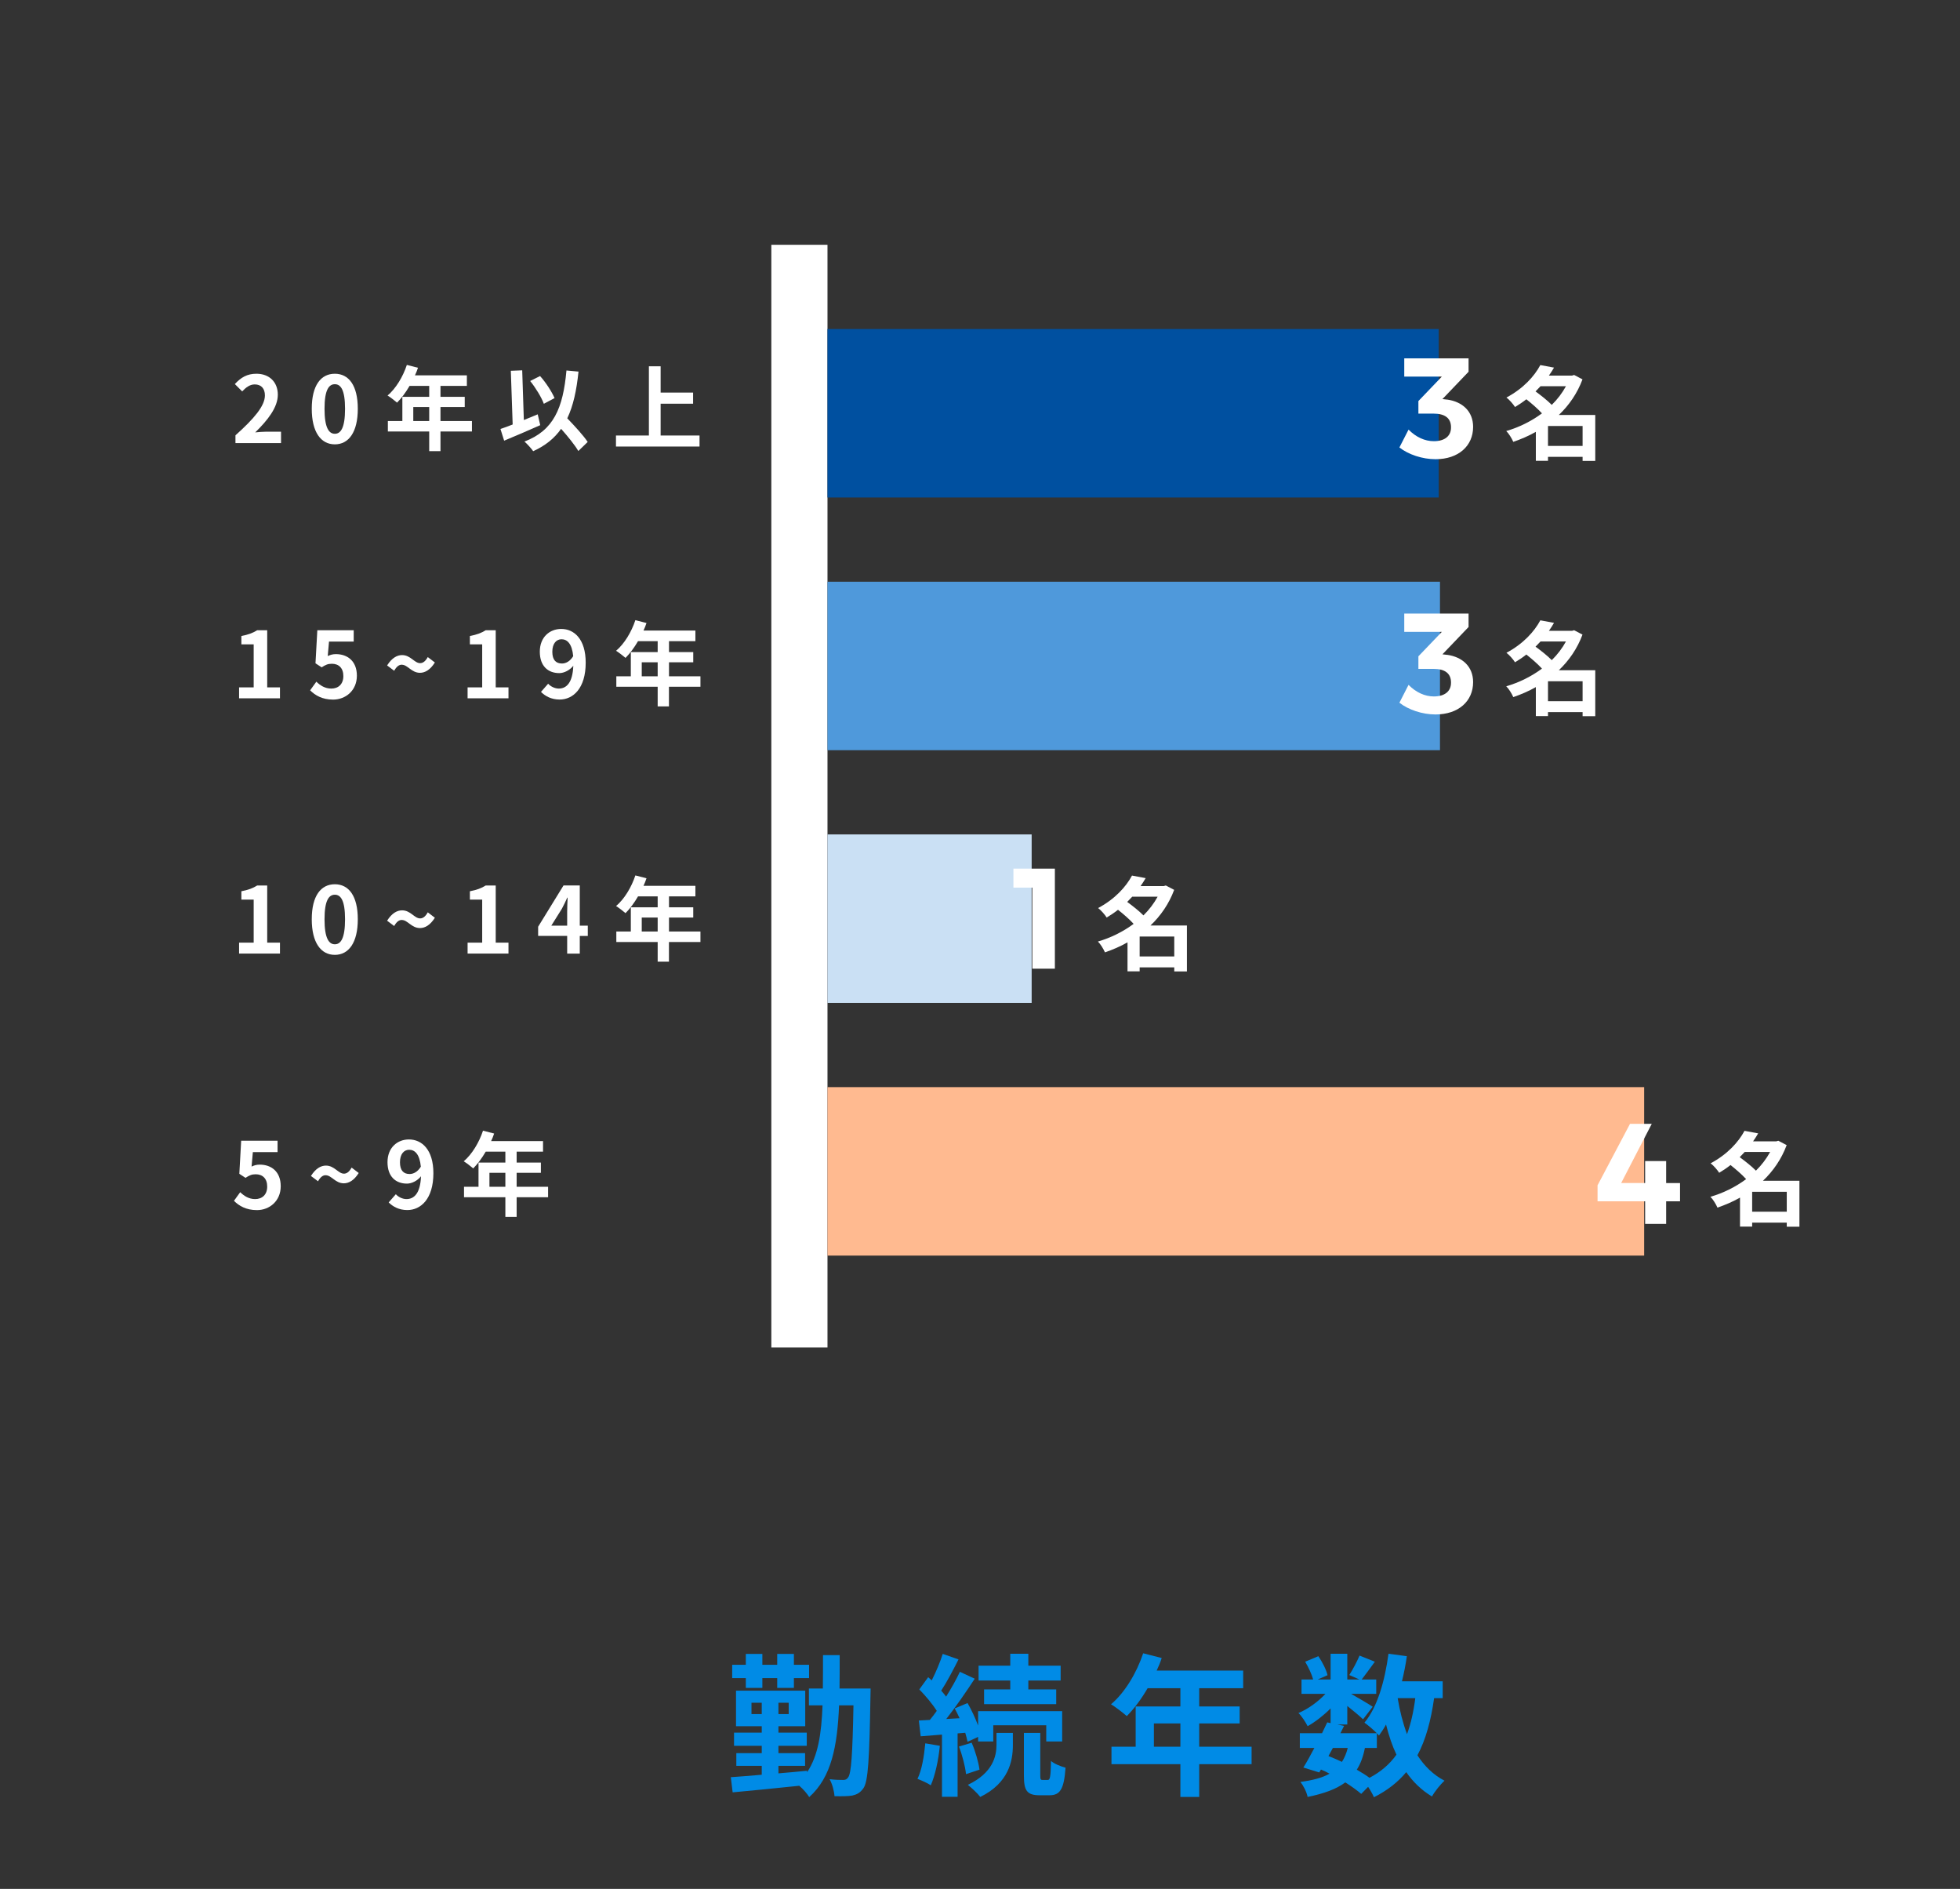
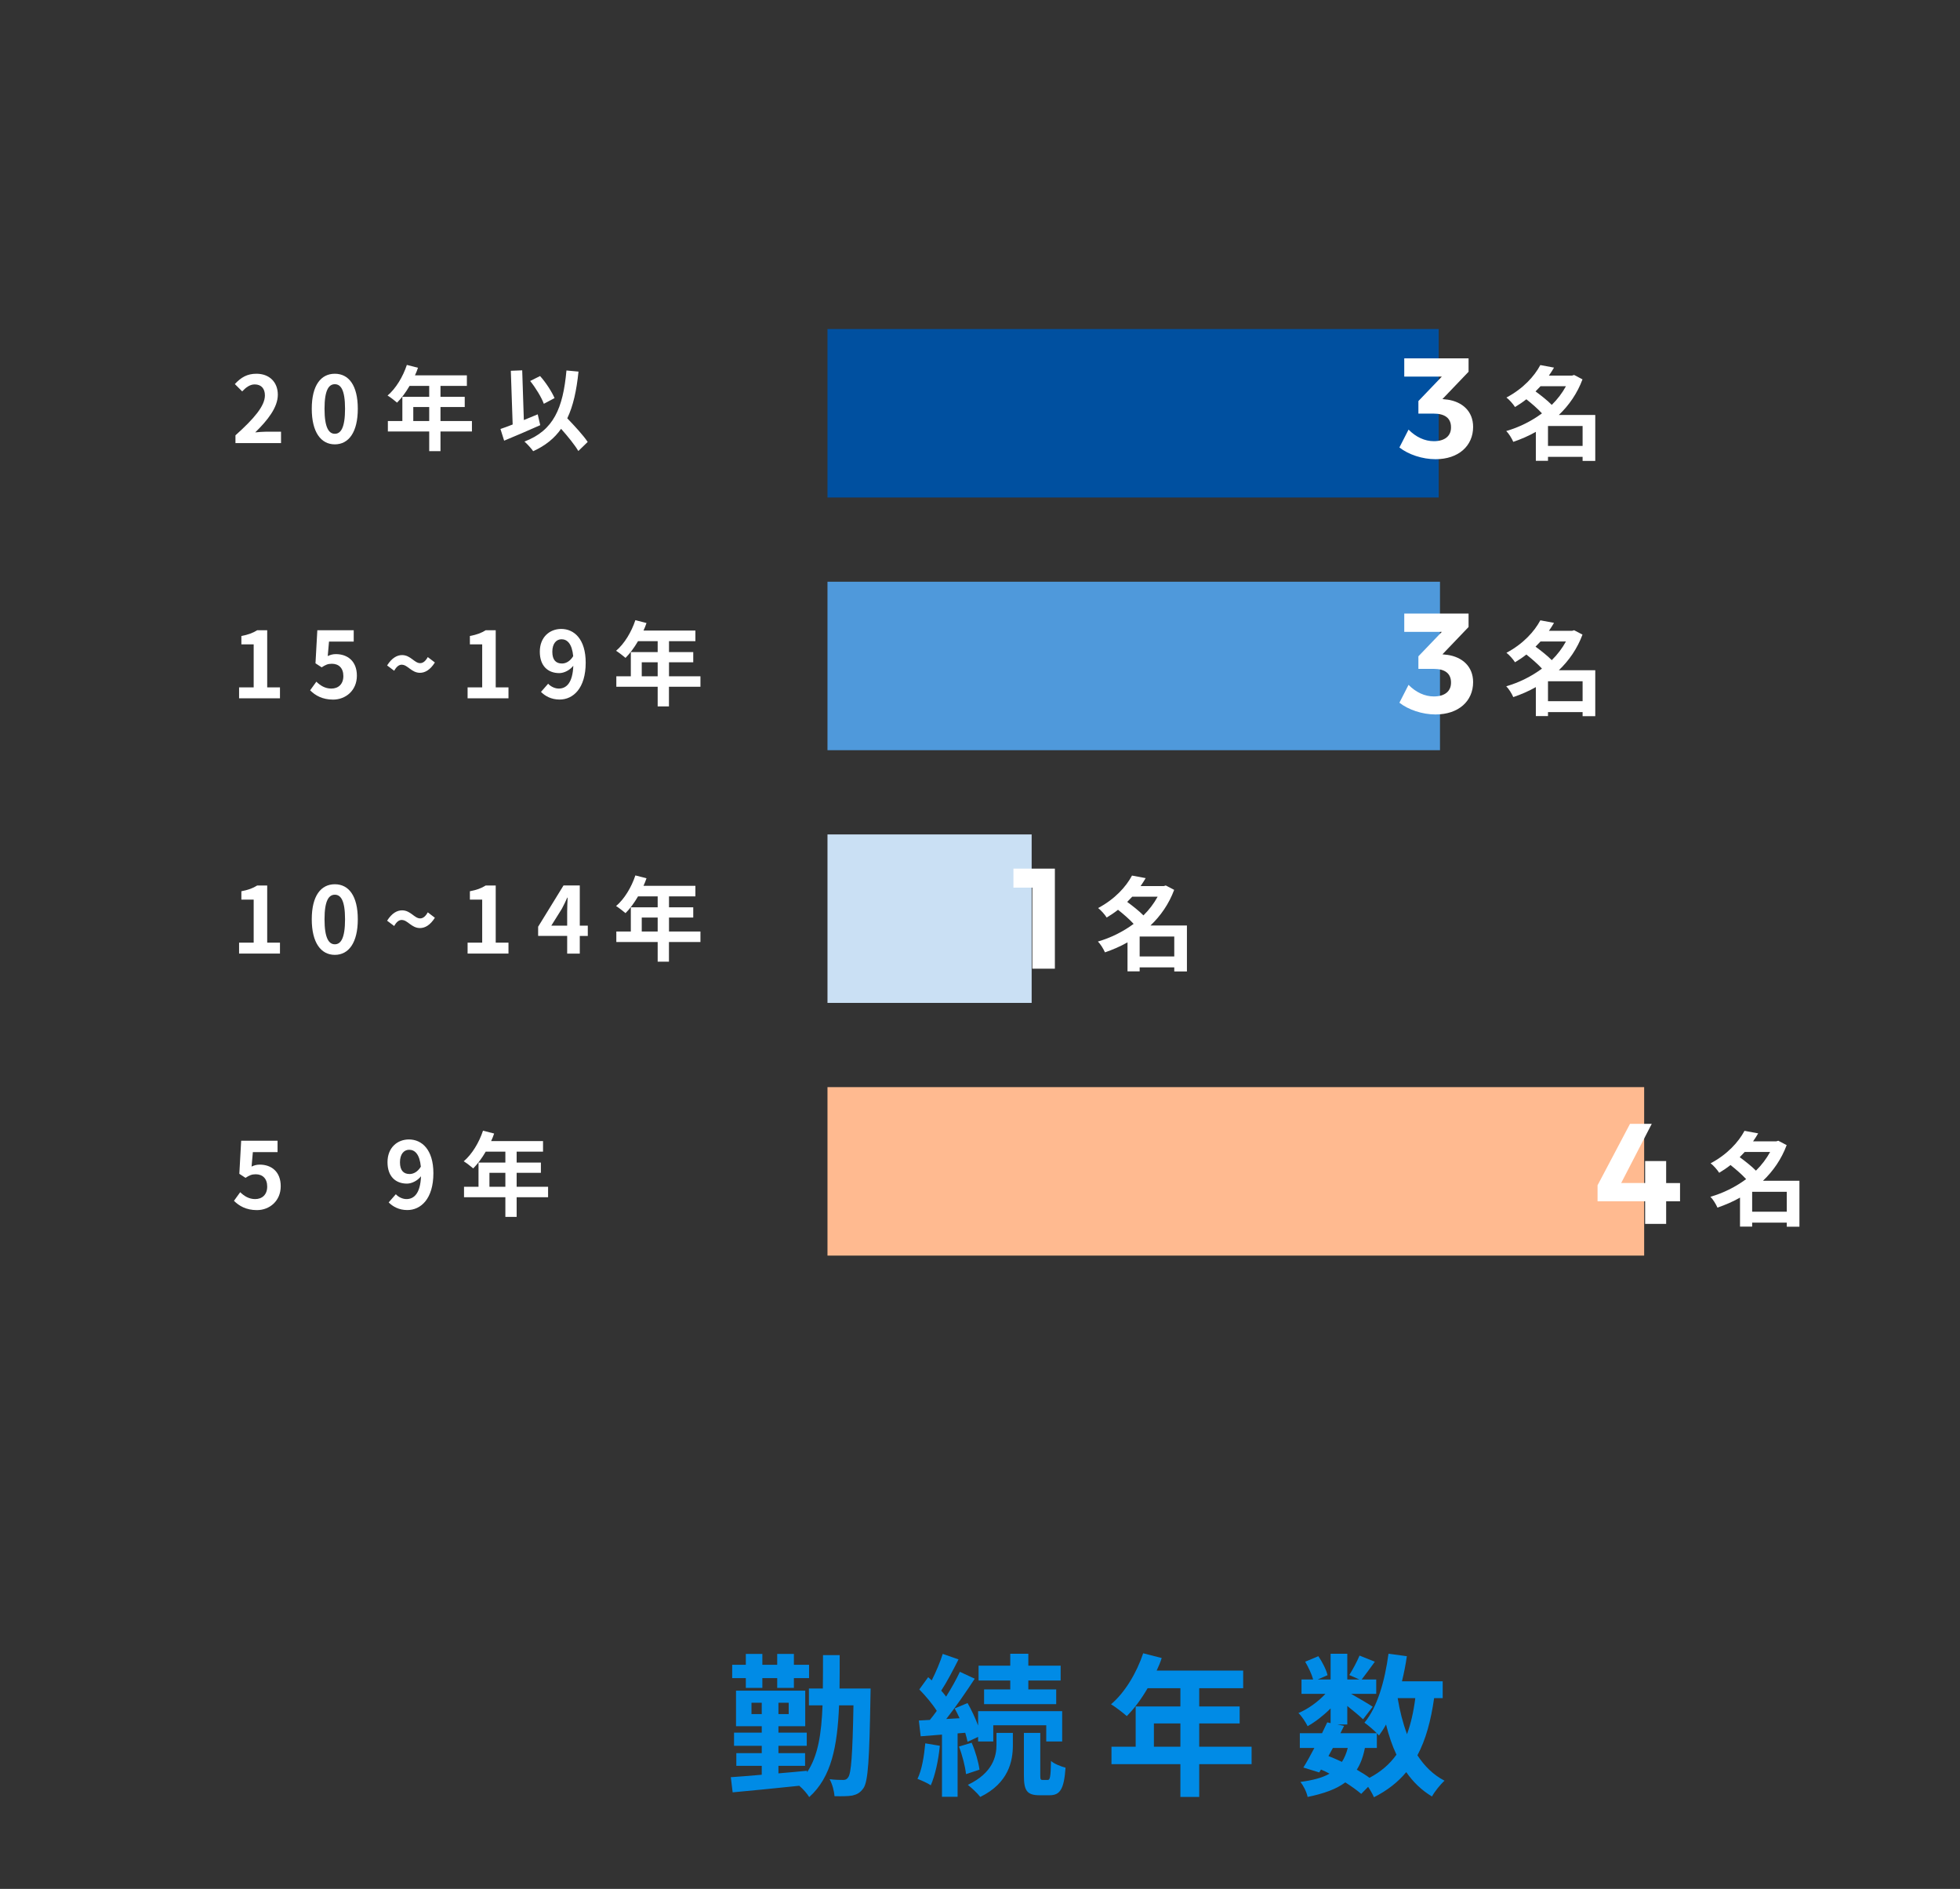
<svg xmlns="http://www.w3.org/2000/svg" id="_めも" viewBox="0 0 384 370">
  <rect x="0" y="0" width="384" height="370" fill="#333333" stroke="none" />
  <defs>
    <style>.cls-1{fill:#ffba90;}.cls-2{fill:#fff;}.cls-3{fill:#4f99db;}.cls-4{fill:#0050a0;}.cls-5{fill:#cae0f4;}.cls-6{fill:#008be6;}</style>
  </defs>
  <path class="cls-6" d="M170.57,330.75s-.03,1.14-.03,1.53c-.21,12.3-.45,16.68-1.38,18-.66.93-1.29,1.23-2.19,1.44-.87.15-2.13.15-3.48.12-.06-.99-.42-2.37-.96-3.33,1.17.15,2.13.15,2.67.15.45,0,.72-.12.99-.54.57-.78.84-4.35,1.02-14.07h-2.82c-.33,8.07-1.5,14.07-5.85,17.97-.39-.66-1.23-1.62-1.95-2.22-4.74.51-9.57.96-13.05,1.29l-.36-2.97c1.68-.12,3.78-.27,6.06-.48v-1.74h-4.98v-2.49h4.98v-1.44h-5.43v-2.58h5.43v-1.26h-5.04v-6.96h13.56v6.96h-5.25v1.26h5.55v2.58h-5.55v1.44h5.22v2.49h-5.22v1.47c1.86-.15,3.75-.33,5.61-.51v.3c2.16-3.21,2.82-7.56,3.03-13.11h-2.67v-3.3h2.73c.03-2.04.03-4.2.03-6.54h3.27c0,2.31,0,4.47-.03,6.54h6.09ZM146.12,328.71h-2.67v-2.61h2.67v-2.13h3.24v2.13h2.91v-2.13h3.27v2.13h2.97v2.61h-2.97v1.92h-3.27v-1.92h-2.91v1.92h-3.24v-1.92ZM149.24,335.76v-2.22h-2.01v2.22h2.01ZM154.52,333.54h-2.01v2.22h2.01v-2.22Z" />
  <path class="cls-6" d="M184.13,341.97c-.27,2.85-.93,5.82-1.77,7.74-.6-.42-1.89-.99-2.61-1.26.87-1.77,1.29-4.44,1.53-6.96l2.85.48ZM187.61,339.54v12.42h-3.06v-12.18l-4.17.33-.36-3.09,2.16-.12c.45-.54.9-1.14,1.35-1.77-.84-1.35-2.22-2.97-3.42-4.2l1.74-2.4c.21.21.45.42.69.63.84-1.65,1.68-3.66,2.16-5.19l3.09,1.08c-1.05,2.07-2.28,4.44-3.39,6.12.36.39.69.81.96,1.17,1.05-1.68,2.01-3.39,2.7-4.86l2.91,1.35c-1.65,2.52-3.69,5.49-5.58,7.89l2.61-.15c-.3-.66-.63-1.32-.96-1.92l2.52-1.05c.78,1.35,1.53,2.97,2.07,4.41v-2.82h16.47v5.94h-3.12v-3.18h-10.38v3.18h-2.97v-.9l-2.07.96c-.09-.51-.27-1.11-.45-1.77l-1.5.12ZM190.37,341.37c.72,1.65,1.35,3.84,1.53,5.28l-2.64.87c-.15-1.47-.72-3.69-1.38-5.4l2.49-.75ZM195.23,339.45h3.21v2.4c0,3.09-.81,7.41-6.39,10.14-.54-.72-1.65-1.74-2.43-2.37,4.92-2.34,5.61-5.64,5.61-7.83v-2.34ZM197.93,329.19h-6.21v-2.91h6.21v-2.34h3.54v2.34h6.33v2.91h-6.33v1.74h5.46v2.88h-14.13v-2.88h5.13v-1.74ZM205.28,348.66c.42,0,.57-.48.63-3.72.63.57,1.95,1.08,2.85,1.32-.3,4.29-1.11,5.4-3.15,5.4h-1.92c-2.55,0-3.09-.96-3.09-3.93v-8.28h3.21v8.28c0,.81.06.93.45.93h1.02Z" />
  <path class="cls-6" d="M245.21,345.57h-10.26v6.42h-3.69v-6.42h-13.5v-3.42h4.74v-7.89h8.76v-3.57h-6.42c-1.23,2.13-2.67,4.05-4.08,5.46-.69-.6-2.22-1.8-3.09-2.31,2.7-2.28,5.01-6.12,6.3-9.99l3.63.93c-.27.84-.6,1.65-.99,2.46h16.95v3.45h-8.61v3.57h7.92v3.33h-7.92v4.56h10.26v3.42ZM231.26,342.15v-4.56h-5.19v4.56h5.19Z" />
  <path class="cls-6" d="M280.97,332.64c-.63,4.44-1.65,8.16-3.27,11.19,1.38,2.13,3.12,3.84,5.31,4.98-.81.72-1.92,2.1-2.46,3.09-2.04-1.23-3.69-2.82-5.04-4.77-1.65,1.98-3.72,3.6-6.33,4.92-.21-.51-.66-1.32-1.14-2.04l-1.35,1.38c-.81-.69-1.89-1.47-3.12-2.25-1.77,1.32-4.17,2.19-7.38,2.85-.21-1.02-.84-2.22-1.41-2.94,2.43-.33,4.29-.81,5.7-1.62-.54-.3-1.11-.57-1.68-.81l-.33.57-3.12-.96c.66-1.05,1.41-2.4,2.16-3.84h-2.85v-2.88h4.35c.36-.75.72-1.47,1.02-2.13l.66.15v-2.88c-1.38,1.38-3,2.64-4.5,3.48-.39-.78-1.14-1.95-1.8-2.58,1.83-.75,3.84-2.19,5.28-3.75h-4.68v-2.82h2.28c-.27-1.02-.93-2.4-1.56-3.48l2.58-1.08c.78,1.14,1.56,2.67,1.8,3.72l-1.92.84h2.52v-5.04h3.27v5.04h2.37l-1.98-.87c.69-1.08,1.53-2.67,2.01-3.81l3,1.2c-.93,1.29-1.86,2.55-2.58,3.48h2.85v2.82h-4.92c1.44.81,3.57,2.07,4.23,2.52l-1.89,2.46c-.66-.63-1.92-1.68-3.09-2.61v3.63h-1.92l1.29.27-.72,1.44h7.14c-.69-.69-1.77-1.62-2.43-2.07,2.55-3.06,3.99-8.16,4.71-13.5l3.6.48c-.24,1.68-.57,3.33-.96,4.92h7.98v3.3h-1.68ZM260.27,343.98c.9.36,1.77.72,2.64,1.14.48-.75.87-1.65,1.14-2.73h-2.91l-.87,1.59ZM267.41,342.39c-.33,1.68-.84,3.09-1.59,4.26.93.54,1.8,1.08,2.49,1.59,2.22-1.17,3.96-2.67,5.28-4.53-.84-1.77-1.5-3.75-2.04-5.91-.42.78-.9,1.5-1.38,2.16-.12-.12-.24-.27-.42-.45v2.88h-2.34ZM273.83,332.64c.42,2.52,1.02,4.89,1.83,7.05.75-2.04,1.29-4.41,1.62-7.05h-3.45Z" />
  <path class="cls-2" d="M46.14,85.26c3.62-3.24,5.76-5.74,5.76-7.8,0-1.35-.72-2.16-2-2.16-.97,0-1.76.63-2.45,1.37l-1.44-1.44c1.22-1.31,2.41-2.02,4.23-2.02,2.52,0,4.19,1.62,4.19,4.11s-2,5.01-4.43,7.38c.67-.07,1.55-.14,2.18-.14h2.88v2.23h-8.93v-1.53Z" />
  <path class="cls-2" d="M61.08,80.07c0-4.61,1.8-6.86,4.52-6.86s4.5,2.27,4.5,6.86-1.78,6.97-4.5,6.97-4.52-2.38-4.52-6.97ZM67.6,80.07c0-3.73-.85-4.81-2-4.81s-2.02,1.08-2.02,4.81.86,4.9,2.02,4.9,2-1.15,2-4.9Z" />
  <path class="cls-2" d="M92.46,84.52h-6.16v3.85h-2.21v-3.85h-8.1v-2.05h2.84v-4.74h5.26v-2.14h-3.85c-.74,1.28-1.6,2.43-2.45,3.28-.41-.36-1.33-1.08-1.86-1.39,1.62-1.37,3.01-3.67,3.78-6l2.18.56c-.16.5-.36.99-.59,1.48h10.17v2.07h-5.17v2.14h4.75v2h-4.75v2.74h6.16v2.05ZM84.09,82.47v-2.74h-3.12v2.74h3.12Z" />
  <path class="cls-2" d="M105.85,83.28c-2.38,1.06-5.04,2.2-7.08,3.04l-.72-2.29c.68-.23,1.49-.52,2.39-.88l-.36-10.52,2.23-.09.32,9.74c.9-.38,1.82-.76,2.72-1.12l.49,2.11ZM113.3,88.34c-.68-1.17-2.03-2.83-3.37-4.34-1.31,1.87-3.1,3.31-5.47,4.38-.31-.47-1.19-1.44-1.71-1.89,5.71-2.16,7.56-6.52,8.23-13.92l2.36.22c-.38,3.69-1.03,6.7-2.2,9.15,1.49,1.55,3.17,3.37,4,4.63l-1.84,1.78ZM106.55,79.1c-.45-1.24-1.6-3.13-2.68-4.47l1.94-.97c1.17,1.31,2.3,3.08,2.84,4.32l-2.11,1.12Z" />
-   <path class="cls-2" d="M137.05,85.31v2.16h-16.37v-2.16h6.45v-13.56h2.3v5.15h6.36v2.18h-6.36v6.23h7.62Z" />
-   <rect class="cls-2" x="151.12" y="47.95" width="11" height="216" />
  <rect class="cls-1" x="162.12" y="212.95" width="160" height="33" />
  <rect class="cls-3" x="162.12" y="113.95" width="120" height="33" />
  <rect class="cls-5" x="162.12" y="163.45" width="40" height="33" />
  <rect class="cls-4" x="162.12" y="64.45" width="119.75" height="33" />
  <path class="cls-2" d="M46.84,134.65h2.86v-8.43h-2.41v-1.64c1.33-.25,2.25-.59,3.1-1.13h1.96v11.2h2.5v2.14h-8.01v-2.14Z" />
  <path class="cls-2" d="M60.76,135.22l1.22-1.69c.76.74,1.69,1.35,2.93,1.35,1.39,0,2.36-.88,2.36-2.45s-.9-2.41-2.25-2.41c-.79,0-1.22.2-2,.7l-1.21-.79.36-6.48h7.13v2.23h-4.84l-.25,2.83c.54-.25.99-.38,1.6-.38,2.23,0,4.11,1.33,4.11,4.23s-2.2,4.68-4.66,4.68c-2.11,0-3.51-.83-4.5-1.82Z" />
  <path class="cls-2" d="M78.72,130.2c-.56,0-1.06.4-1.49,1.19l-1.39-1.04c.94-1.48,1.95-2.03,2.94-2.03,1.66,0,2.41,1.58,3.53,1.58.58,0,1.06-.4,1.5-1.19l1.39,1.06c-.92,1.46-1.94,2.02-2.92,2.02-1.66,0-2.41-1.58-3.55-1.58Z" />
  <path class="cls-2" d="M91.61,134.65h2.86v-8.43h-2.41v-1.64c1.33-.25,2.25-.59,3.1-1.13h1.96v11.2h2.5v2.14h-8.01v-2.14Z" />
  <path class="cls-2" d="M105.99,135.53l1.4-1.6c.49.54,1.3.95,2.09.95,1.49,0,2.72-1.13,2.84-4.47-.7.9-1.84,1.44-2.74,1.44-2.21,0-3.82-1.37-3.82-4.2s1.91-4.45,4.2-4.45c2.52,0,4.79,1.98,4.79,6.61,0,5.04-2.47,7.22-5.11,7.22-1.66,0-2.86-.7-3.66-1.51ZM110.1,129.97c.74,0,1.58-.41,2.2-1.44-.23-2.41-1.15-3.31-2.29-3.31-.99,0-1.8.81-1.8,2.45s.74,2.3,1.89,2.3Z" />
  <path class="cls-2" d="M137.22,134.52h-6.16v3.85h-2.21v-3.85h-8.1v-2.05h2.84v-4.74h5.26v-2.14h-3.85c-.74,1.28-1.6,2.43-2.45,3.28-.42-.36-1.33-1.08-1.85-1.39,1.62-1.37,3.01-3.67,3.78-6l2.18.56c-.16.5-.36.99-.59,1.48h10.17v2.07h-5.17v2.14h4.75v2h-4.75v2.74h6.16v2.05ZM128.85,132.47v-2.74h-3.12v2.74h3.12Z" />
  <path class="cls-2" d="M46.84,184.65h2.86v-8.43h-2.41v-1.64c1.33-.25,2.25-.59,3.1-1.13h1.96v11.2h2.5v2.14h-8.01v-2.14Z" />
  <path class="cls-2" d="M61.08,180.07c0-4.61,1.8-6.86,4.52-6.86s4.5,2.27,4.5,6.86-1.78,6.97-4.5,6.97-4.52-2.38-4.52-6.97ZM67.6,180.07c0-3.73-.85-4.81-2-4.81s-2.02,1.08-2.02,4.81.86,4.9,2.02,4.9,2-1.15,2-4.9Z" />
  <path class="cls-2" d="M78.72,180.2c-.56,0-1.06.4-1.49,1.19l-1.39-1.04c.94-1.48,1.95-2.03,2.94-2.03,1.66,0,2.41,1.58,3.53,1.58.58,0,1.06-.4,1.5-1.19l1.39,1.06c-.92,1.46-1.94,2.02-2.92,2.02-1.66,0-2.41-1.58-3.55-1.58Z" />
  <path class="cls-2" d="M91.61,184.65h2.86v-8.43h-2.41v-1.64c1.33-.25,2.25-.59,3.1-1.13h1.96v11.2h2.5v2.14h-8.01v-2.14Z" />
  <path class="cls-2" d="M111.12,183.33h-5.69v-1.8l4.97-8.08h3.19v7.87h1.57v2.02h-1.57v3.46h-2.47v-3.46ZM111.12,181.32v-2.72c0-.77.05-1.98.09-2.77h-.07c-.32.72-.68,1.46-1.06,2.18l-2.07,3.31h3.11Z" />
  <path class="cls-2" d="M137.22,184.52h-6.16v3.85h-2.21v-3.85h-8.1v-2.05h2.84v-4.74h5.26v-2.14h-3.85c-.74,1.28-1.6,2.43-2.45,3.28-.42-.36-1.33-1.08-1.85-1.39,1.62-1.37,3.01-3.67,3.78-6l2.18.56c-.16.5-.36.99-.59,1.48h10.17v2.07h-5.17v2.14h4.75v2h-4.75v2.74h6.16v2.05ZM128.85,182.47v-2.74h-3.12v2.74h3.12Z" />
  <path class="cls-2" d="M45.84,235.22l1.22-1.69c.76.74,1.69,1.35,2.93,1.35,1.39,0,2.36-.88,2.36-2.45s-.9-2.41-2.25-2.41c-.79,0-1.22.2-2,.7l-1.21-.79.36-6.48h7.13v2.23h-4.84l-.25,2.83c.54-.25.99-.38,1.6-.38,2.23,0,4.11,1.33,4.11,4.23s-2.2,4.68-4.66,4.68c-2.11,0-3.51-.83-4.5-1.82Z" />
-   <path class="cls-2" d="M63.8,230.2c-.56,0-1.06.4-1.49,1.19l-1.39-1.04c.94-1.48,1.95-2.03,2.94-2.03,1.66,0,2.41,1.58,3.53,1.58.58,0,1.06-.4,1.5-1.19l1.39,1.06c-.92,1.46-1.94,2.02-2.92,2.02-1.66,0-2.41-1.58-3.55-1.58Z" />
  <path class="cls-2" d="M76.15,235.53l1.4-1.6c.49.54,1.3.95,2.09.95,1.49,0,2.72-1.13,2.84-4.47-.7.9-1.84,1.44-2.74,1.44-2.21,0-3.82-1.37-3.82-4.2s1.91-4.45,4.2-4.45c2.52,0,4.79,1.98,4.79,6.61,0,5.04-2.47,7.22-5.11,7.22-1.66,0-2.86-.7-3.66-1.51ZM80.25,229.97c.74,0,1.58-.41,2.2-1.44-.23-2.41-1.15-3.31-2.29-3.31-.99,0-1.8.81-1.8,2.45s.74,2.3,1.89,2.3Z" />
  <path class="cls-2" d="M107.38,234.52h-6.16v3.85h-2.21v-3.85h-8.1v-2.05h2.84v-4.74h5.26v-2.14h-3.85c-.74,1.28-1.6,2.43-2.45,3.28-.41-.36-1.33-1.08-1.86-1.39,1.62-1.37,3.01-3.67,3.78-6l2.18.56c-.16.5-.36.99-.59,1.48h10.17v2.07h-5.17v2.14h4.75v2h-4.75v2.74h6.16v2.05ZM99.01,232.47v-2.74h-3.12v2.74h3.12Z" />
  <path class="cls-2" d="M312.54,90.29h-2.48v-.8h-6.78v.78h-2.38v-5.68c-1.4.8-2.9,1.44-4.42,1.96-.28-.66-.88-1.64-1.38-2.12,2.5-.72,4.92-1.92,7-3.46-.8-.88-2-1.92-3.06-2.76-.68.54-1.42,1.04-2.22,1.52-.36-.58-1.14-1.46-1.68-1.86,3.28-1.74,5.48-4.18,6.64-6.36l2.68.5c-.3.52-.64,1.04-1,1.56h4.54l.4-.12,1.64.86c-1.02,2.74-2.64,5.08-4.64,6.98h7.14v9ZM301.82,75.65c-.32.34-.64.68-.98,1.02,1.06.78,2.34,1.78,3.18,2.64,1.12-1.1,2.06-2.34,2.78-3.66h-4.98ZM310.06,87.35v-3.9h-6.78v3.9h6.78Z" />
  <path class="cls-2" d="M283.54,78.27c2.97.42,5.07,2.3,5.07,5.35,0,3.72-2.86,6.33-7.36,6.33-2.6,0-5.32-.92-7.08-2.3l1.79-3.5c1.46,1.48,3.19,2.27,4.96,2.27,2.16,0,3.39-1.04,3.36-2.74,0-1.76-1.2-2.66-3.39-2.66h-3v-2.46l4.59-4.79h-7.36v-3.58h12.6v2.63l-5.12,5.35.95.11Z" />
  <path class="cls-2" d="M312.54,140.29h-2.48v-.8h-6.78v.78h-2.38v-5.68c-1.4.8-2.9,1.44-4.42,1.96-.28-.66-.88-1.64-1.38-2.12,2.5-.72,4.92-1.92,7-3.46-.8-.88-2-1.92-3.06-2.76-.68.54-1.42,1.04-2.22,1.52-.36-.58-1.14-1.46-1.68-1.86,3.28-1.74,5.48-4.18,6.64-6.36l2.68.5c-.3.52-.64,1.04-1,1.56h4.54l.4-.12,1.64.86c-1.02,2.74-2.64,5.08-4.64,6.98h7.14v9ZM301.82,125.65c-.32.34-.64.68-.98,1.02,1.06.78,2.34,1.78,3.18,2.64,1.12-1.1,2.06-2.34,2.78-3.66h-4.98ZM310.06,137.35v-3.9h-6.78v3.9h6.78Z" />
  <path class="cls-2" d="M283.54,128.27c2.97.42,5.07,2.3,5.07,5.35,0,3.72-2.86,6.33-7.36,6.33-2.6,0-5.32-.92-7.08-2.3l1.79-3.5c1.46,1.48,3.19,2.27,4.96,2.27,2.16,0,3.39-1.04,3.36-2.74,0-1.76-1.2-2.66-3.39-2.66h-3v-2.46l4.59-4.79h-7.36v-3.58h12.6v2.63l-5.12,5.35.95.11Z" />
  <path class="cls-2" d="M232.54,190.29h-2.48v-.8h-6.78v.78h-2.38v-5.68c-1.4.8-2.9,1.44-4.42,1.96-.28-.66-.88-1.64-1.38-2.12,2.5-.72,4.92-1.92,7-3.46-.8-.88-2-1.92-3.06-2.76-.68.54-1.42,1.04-2.22,1.52-.36-.58-1.14-1.46-1.68-1.86,3.28-1.74,5.48-4.18,6.64-6.36l2.68.5c-.3.52-.64,1.04-1,1.56h4.54l.4-.12,1.64.86c-1.02,2.74-2.64,5.08-4.64,6.98h7.14v9ZM221.82,175.65c-.32.34-.64.68-.98,1.02,1.06.78,2.34,1.78,3.18,2.64,1.12-1.1,2.06-2.34,2.78-3.66h-4.98ZM230.06,187.35v-3.9h-6.78v3.9h6.78Z" />
  <path class="cls-2" d="M202.25,189.75v-15.88h-3.7v-3.72h8.12v19.6h-4.42Z" />
  <path class="cls-2" d="M352.54,240.29h-2.48v-.8h-6.78v.78h-2.38v-5.68c-1.4.8-2.9,1.44-4.42,1.96-.28-.66-.88-1.64-1.38-2.12,2.5-.72,4.92-1.92,7-3.46-.8-.88-2-1.92-3.06-2.76-.68.54-1.42,1.04-2.22,1.52-.36-.58-1.14-1.46-1.68-1.86,3.28-1.74,5.48-4.18,6.64-6.36l2.68.5c-.3.52-.64,1.04-1,1.56h4.54l.4-.12,1.64.86c-1.02,2.74-2.64,5.08-4.64,6.98h7.14v9ZM341.82,225.65c-.32.34-.64.68-.98,1.02,1.06.78,2.34,1.78,3.18,2.64,1.12-1.1,2.06-2.34,2.78-3.66h-4.98ZM350.06,237.35v-3.9h-6.78v3.9h6.78Z" />
  <path class="cls-2" d="M322.31,231.74v-4.31h4.12v4.31h2.72v3.58h-2.72v4.42h-4.12v-4.42h-9.32v-3.14l6.36-12.04h4.26l-5.99,11.59h4.7Z" />
</svg>